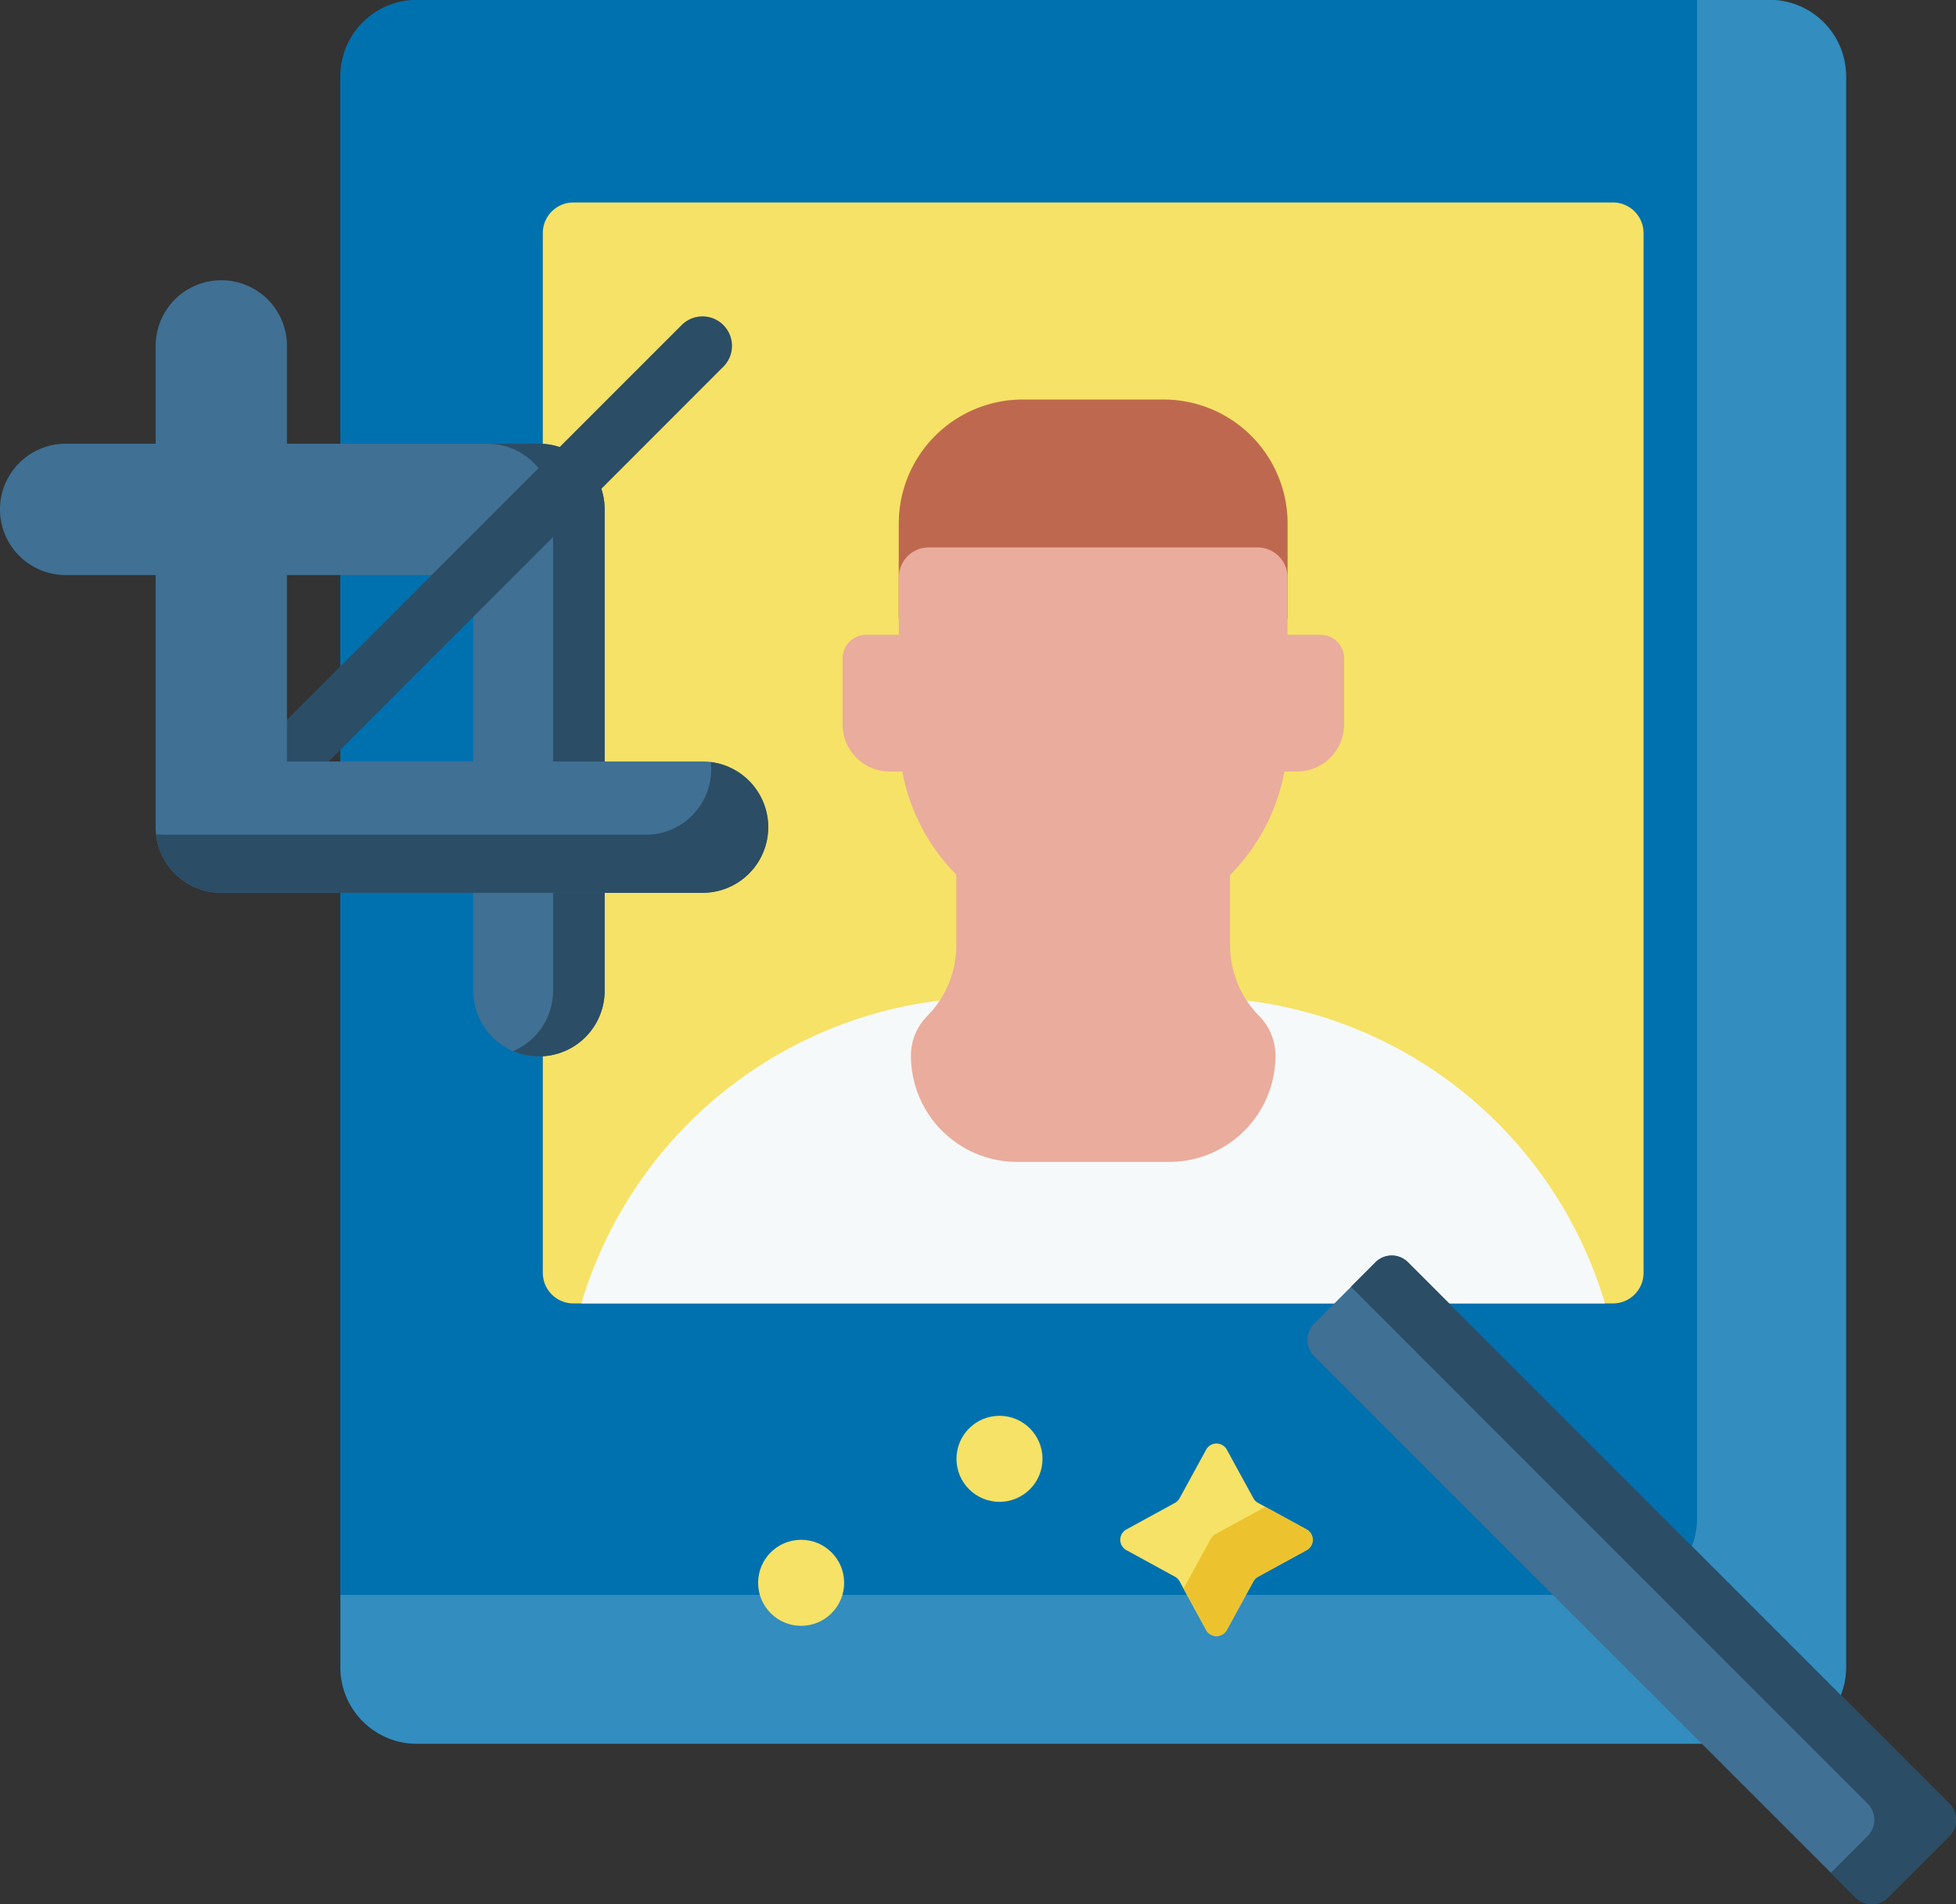
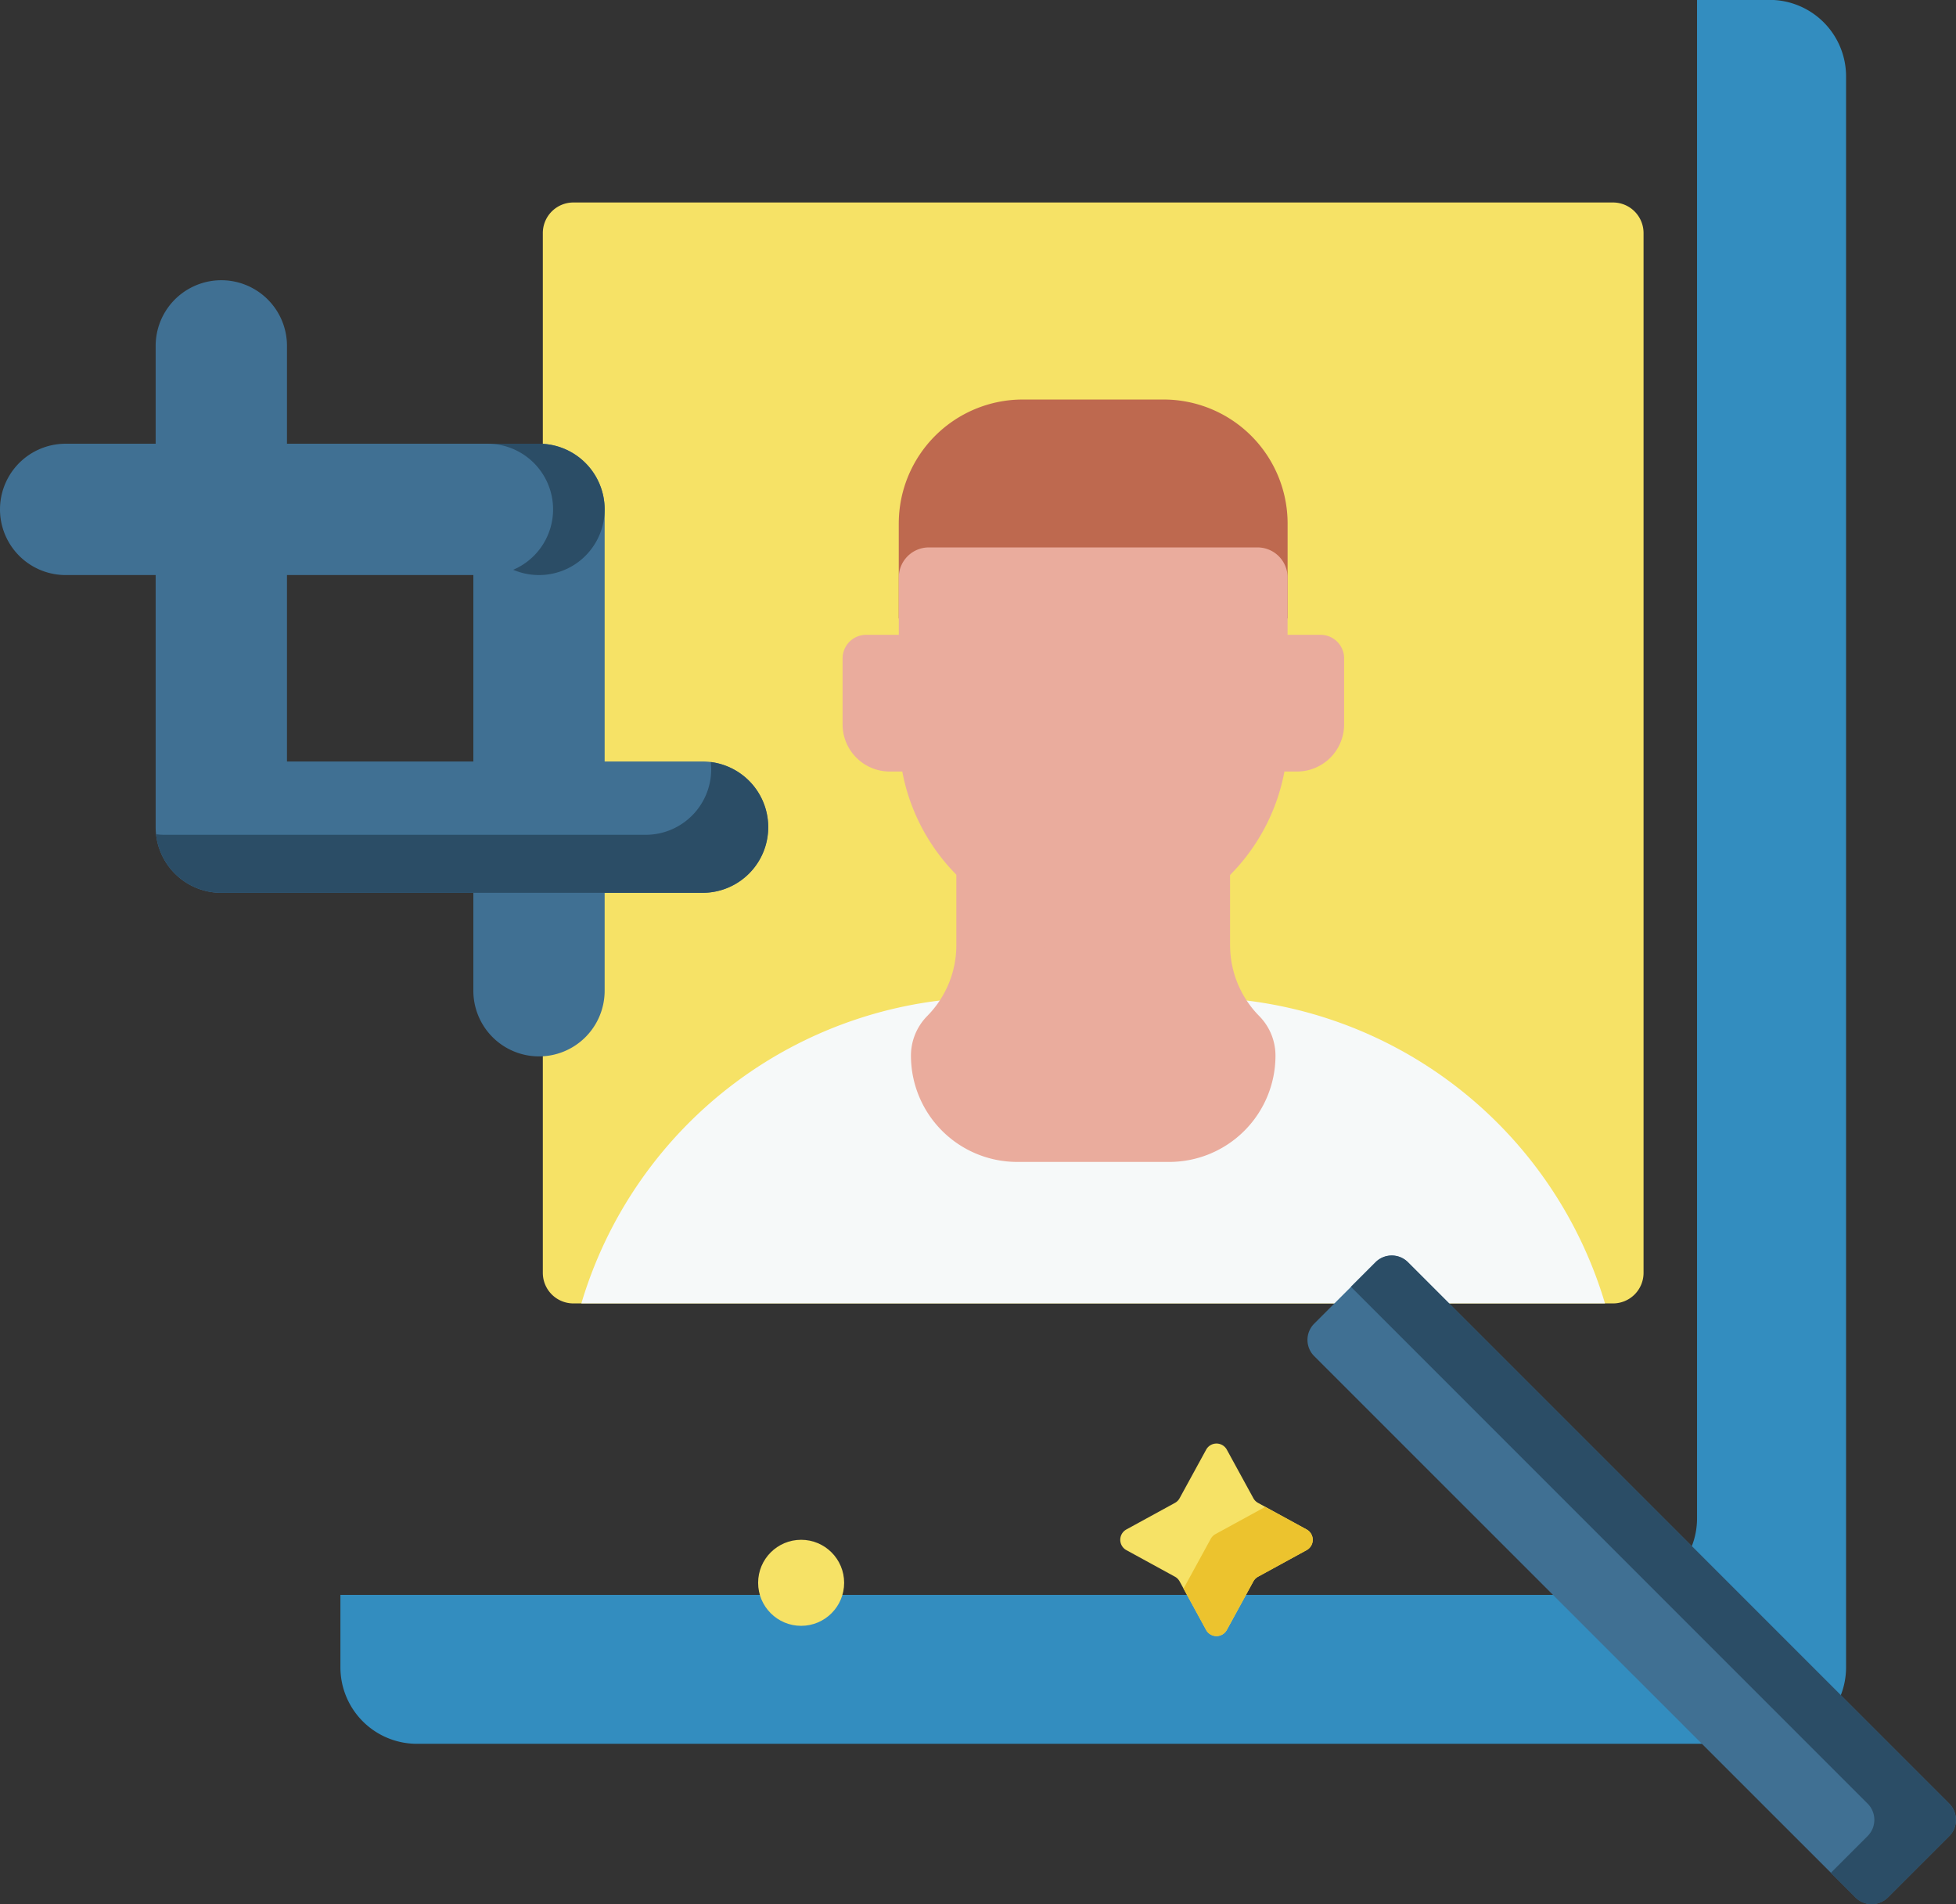
<svg xmlns="http://www.w3.org/2000/svg" width="69.037" height="67.191" viewBox="0 0 69.037 67.191">
  <rect x="0" y="0" width="69.037" height="67.191" fill="#333333" stroke="none" />
  <g id="Group_110" data-name="Group 110" transform="translate(0 -6.844)">
    <g id="Group_109" data-name="Group 109" transform="translate(0 6.844)">
      <g id="Group_91" data-name="Group 91" transform="translate(12.015 0)">
-         <path id="Path_255" data-name="Path 255" d="M139.559,68.37H91.813a2.7,2.7,0,0,1-2.7-2.7V9.54a2.7,2.7,0,0,1,2.7-2.7h47.745a2.7,2.7,0,0,1,2.7,2.7V65.674A2.7,2.7,0,0,1,139.559,68.37Z" transform="translate(-89.117 -6.844)" fill="#0071af" />
-       </g>
+         </g>
      <path id="Path_256" data-name="Path 256" d="M139.559,6.844H137V60.423a2.7,2.7,0,0,1-2.7,2.7H89.118v2.555a2.7,2.7,0,0,0,2.7,2.7H139.56a2.7,2.7,0,0,0,2.7-2.7V9.54a2.7,2.7,0,0,0-2.7-2.7Z" transform="translate(-77.103 -6.844)" fill="#338dbf" />
      <g id="Group_92" data-name="Group 92" transform="translate(19.159 7.145)">
        <path id="Path_257" data-name="Path 257" d="M179.881,98.687H143.19a1.079,1.079,0,0,1-1.079-1.079V60.917a1.079,1.079,0,0,1,1.079-1.079h36.692a1.079,1.079,0,0,1,1.079,1.079V97.608A1.078,1.078,0,0,1,179.881,98.687Z" transform="translate(-142.111 -59.838)" fill="#f6e266" />
      </g>
      <g id="Group_93" data-name="Group 93" transform="translate(39.54 50.939)">
        <path id="Path_258" data-name="Path 258" d="M297.046,384.893l.937,1.713a.416.416,0,0,0,.165.165l1.713.937a.416.416,0,0,1,0,.73l-1.713.937a.416.416,0,0,0-.165.165l-.937,1.713a.416.416,0,0,1-.73,0l-.937-1.713a.416.416,0,0,0-.165-.165l-1.713-.937a.416.416,0,0,1,0-.73l1.713-.937a.416.416,0,0,0,.165-.165l.937-1.713A.416.416,0,0,1,297.046,384.893Z" transform="translate(-293.285 -384.677)" fill="#f6e266" />
      </g>
      <g id="Group_95" data-name="Group 95" transform="translate(41.769 53.168)">
        <g id="Group_94" data-name="Group 94">
          <path id="Path_259" data-name="Path 259" d="M314.164,402.012l-1.467-.8a.387.387,0,0,1-.037.028l-1.713.937a.415.415,0,0,0-.165.165l-.937,1.713a.41.41,0,0,1-.028.038l.8,1.467a.416.416,0,0,0,.73,0l.937-1.713a.415.415,0,0,1,.165-.165l1.713-.937A.416.416,0,0,0,314.164,402.012Z" transform="translate(-309.817 -401.21)" fill="#ecc32e" />
        </g>
      </g>
      <g id="Group_96" data-name="Group 96" transform="translate(33.759 49.96)">
-         <circle id="Ellipse_16" data-name="Ellipse 16" cx="1.518" cy="1.518" r="1.518" fill="#f6e266" />
-       </g>
+         </g>
      <g id="Group_97" data-name="Group 97" transform="translate(26.758 54.335)">
        <circle id="Ellipse_17" data-name="Ellipse 17" cx="1.518" cy="1.518" r="1.518" fill="#f6e266" />
      </g>
      <g id="Group_98" data-name="Group 98" transform="translate(20.519 35.197)">
        <path id="Path_260" data-name="Path 260" d="M188.328,278.708a15.109,15.109,0,0,0-14.479-10.8h-7.171a15.109,15.109,0,0,0-14.479,10.8Z" transform="translate(-152.199 -267.911)" fill="#f6f9f9" />
      </g>
      <g id="Group_99" data-name="Group 99" transform="translate(32.151 28.074)">
        <path id="Path_261" data-name="Path 261" d="M249.737,220.36v-5.278h-9.661v5.278a3.554,3.554,0,0,1-1.009,2.481l-.028.029a1.989,1.989,0,0,0-.565,1.388,3.751,3.751,0,0,0,3.751,3.751h5.364a3.751,3.751,0,0,0,3.751-3.751,1.989,1.989,0,0,0-.565-1.388l-.028-.029a3.554,3.554,0,0,1-1.009-2.481Z" transform="translate(-238.473 -215.082)" fill="#eaac9d" />
      </g>
      <g id="Group_100" data-name="Group 100" transform="translate(46.147 44.302)">
        <path id="Path_262" data-name="Path 262" d="M364.945,355.936,362.78,358.1a.809.809,0,0,1-1.144,0L342.53,339a.809.809,0,0,1,0-1.144l2.166-2.166a.809.809,0,0,1,1.144,0l19.106,19.106A.809.809,0,0,1,364.945,355.936Z" transform="translate(-342.293 -335.449)" fill="#407093" />
      </g>
      <path id="Path_263" data-name="Path 263" d="M374.787,354.792l-19.106-19.106a.809.809,0,0,0-1.144,0l-.869.869,18.237,18.237a.809.809,0,0,1,0,1.144l-1.3,1.3.869.869a.809.809,0,0,0,1.144,0l2.166-2.166a.809.809,0,0,0,0-1.144Z" transform="translate(-305.987 -291.147)" fill="#2b4d66" />
      <g id="Group_102" data-name="Group 102" transform="translate(0 15.658)">
        <g id="Group_101" data-name="Group 101">
          <path id="Path_264" data-name="Path 264" d="M19.024,144.607a2.317,2.317,0,0,1-2.317-2.317V127.622H2.317a2.317,2.317,0,1,1,0-4.634H19.024a2.317,2.317,0,0,1,2.317,2.317v16.984A2.317,2.317,0,0,1,19.024,144.607Z" transform="translate(0 -122.988)" fill="#407093" />
        </g>
      </g>
-       <path id="Path_265" data-name="Path 265" d="M129.427,122.988h-1.82a2.317,2.317,0,0,1,2.317,2.317v16.984a2.317,2.317,0,0,1-1.407,2.131,2.317,2.317,0,0,0,3.227-2.131V125.305A2.317,2.317,0,0,0,129.427,122.988Z" transform="translate(-110.403 -107.33)" fill="#2b4d66" />
+       <path id="Path_265" data-name="Path 265" d="M129.427,122.988h-1.82a2.317,2.317,0,0,1,2.317,2.317a2.317,2.317,0,0,1-1.407,2.131,2.317,2.317,0,0,0,3.227-2.131V125.305A2.317,2.317,0,0,0,129.427,122.988Z" transform="translate(-110.403 -107.33)" fill="#2b4d66" />
      <g id="Group_103" data-name="Group 103" transform="translate(6.771 11.164)">
-         <path id="Path_266" data-name="Path 266" d="M51.261,108.718a1.04,1.04,0,0,1-.736-1.776L67.51,89.959a1.04,1.04,0,0,1,1.471,1.471L52,108.414A1.037,1.037,0,0,1,51.261,108.718Z" transform="translate(-50.221 -89.654)" fill="#2b4d66" />
-       </g>
+         </g>
      <g id="Group_105" data-name="Group 105" transform="translate(5.494 9.887)">
        <g id="Group_104" data-name="Group 104">
          <path id="Path_267" data-name="Path 267" d="M60.05,101.8H43.066a2.317,2.317,0,0,1-2.317-2.317V82.5a2.317,2.317,0,1,1,4.635,0V97.165H60.05a2.317,2.317,0,1,1,0,4.634Z" transform="translate(-40.749 -80.181)" fill="#407093" />
        </g>
      </g>
      <g id="Group_106" data-name="Group 106" transform="translate(5.507 26.892)">
        <path id="Path_268" data-name="Path 268" d="M60.432,206.312a2.313,2.313,0,0,1-2.3,2.566H41.145a2.323,2.323,0,0,1-.294-.021,2.317,2.317,0,0,0,2.3,2.068H60.138a2.316,2.316,0,0,0,.294-4.614Z" transform="translate(-40.851 -206.312)" fill="#2b4d66" />
      </g>
      <g id="Group_107" data-name="Group 107" transform="translate(31.722 14.098)">
        <path id="Path_269" data-name="Path 269" d="M244.638,111.415H239.67a4.378,4.378,0,0,0-4.378,4.378v3.345h13.724v-3.345A4.378,4.378,0,0,0,244.638,111.415Z" transform="translate(-235.292 -111.415)" fill="#be694f" />
      </g>
      <g id="Group_108" data-name="Group 108" transform="translate(29.737 19.318)">
        <path id="Path_270" data-name="Path 270" d="M237.434,153.214h-1.152v-2.023a1.061,1.061,0,0,0-1.061-1.061h-11.6a1.061,1.061,0,0,0-1.061,1.061v2.023h-1.152a.832.832,0,0,0-.832.832v2.328a1.664,1.664,0,0,0,1.664,1.664h.443a7.017,7.017,0,0,0,2.044,3.774l1.6,1.526a4.484,4.484,0,0,0,6.2,0l1.6-1.526a7.016,7.016,0,0,0,2.044-3.774h.443a1.664,1.664,0,0,0,1.664-1.664v-2.328A.832.832,0,0,0,237.434,153.214Z" transform="translate(-220.574 -150.131)" fill="#eaac9d" />
      </g>
    </g>
  </g>
</svg>